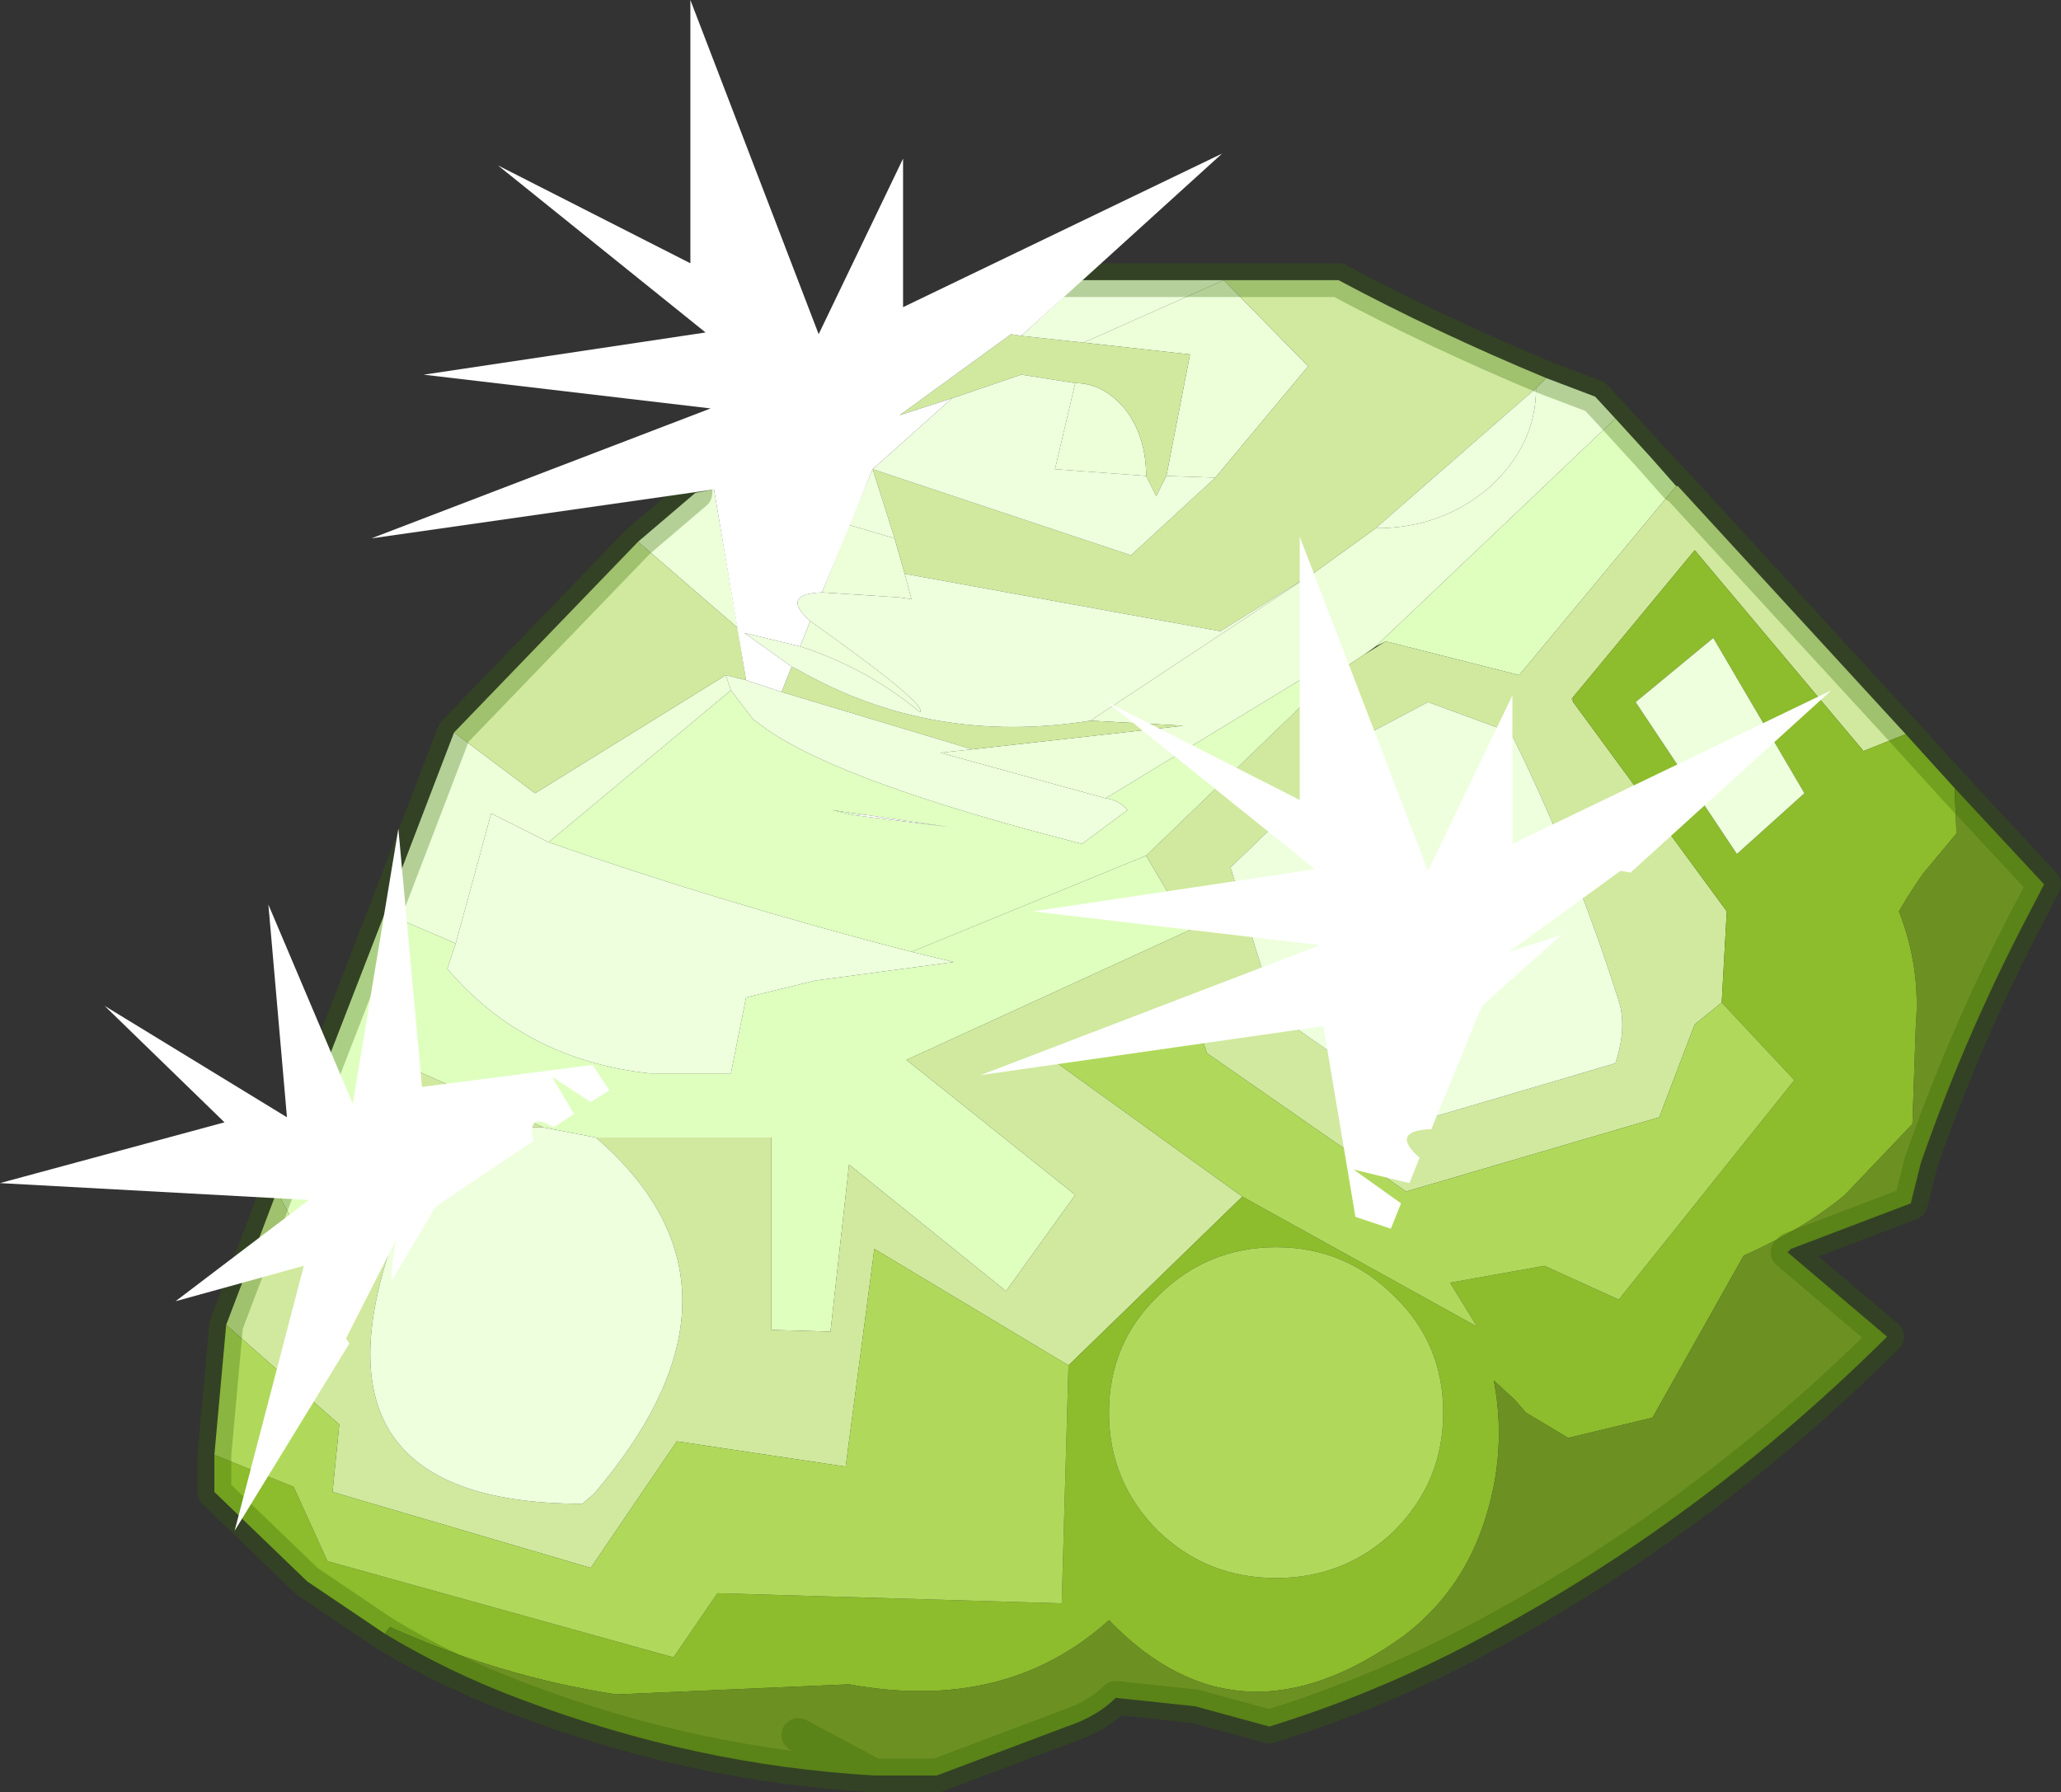
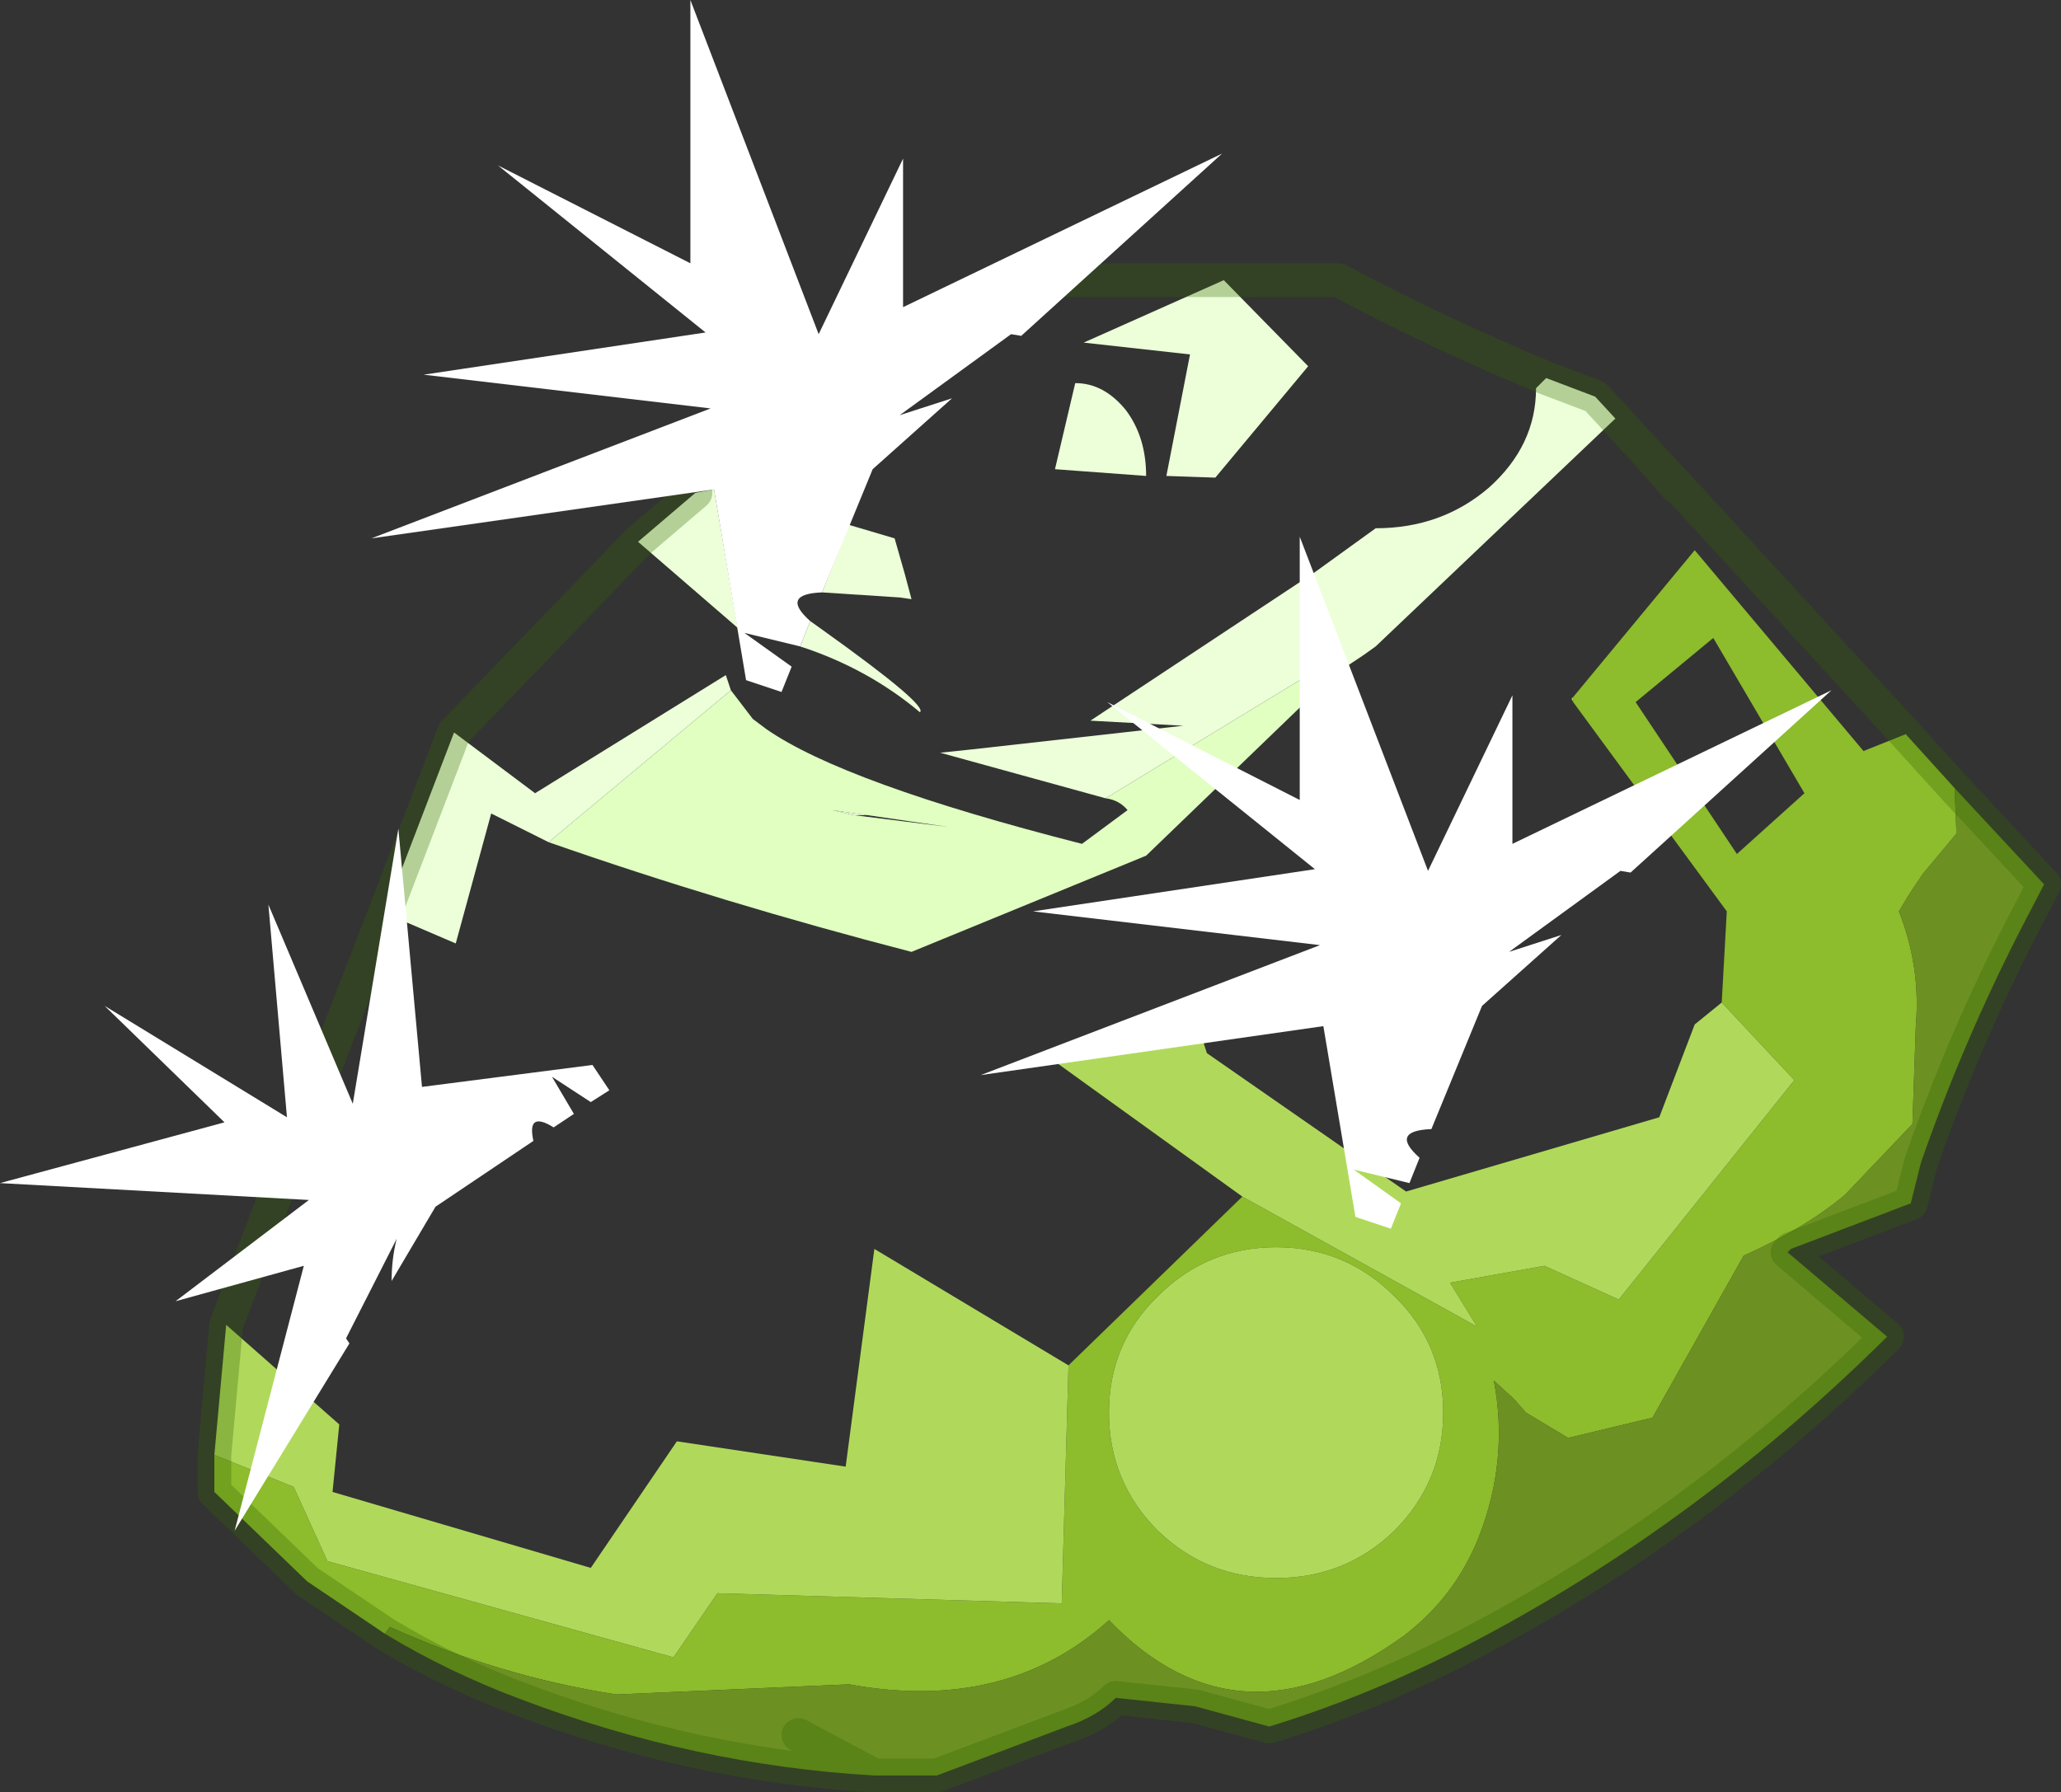
<svg xmlns="http://www.w3.org/2000/svg" xmlns:xlink="http://www.w3.org/1999/xlink" width="61.05px" height="53.1px">
  <rect width="100%" height="100%" fill="#333333" stroke="none" />
  <g transform="matrix(1, 0, 0, 1, -270.15, -215.8)">
    <use xlink:href="#object-0" width="61.05" height="53.1" transform="matrix(1, 0, 0, 1, 270.15, 215.8)" />
  </g>
  <defs>
    <g transform="matrix(1, 0, 0, 1, 6.35, 8.3)" id="object-0">
      <use xlink:href="#object-1" width="61.05" height="53.1" transform="matrix(1, 0, 0, 1, -6.35, -8.3)" />
    </g>
    <g transform="matrix(1, 0, 0, 1, 6.35, 8.3)" id="object-1">
      <path fill-rule="evenodd" fill="#ecffd9" stroke="none" d="M39.45 2.9L40.9 3.45L41.5 4.1L34.4 10.85L34.05 11.1L33.15 11.7L32.4 11.7L26.4 15.35L21.5 14L22.45 13.9L28.7 13.2L25.95 13.05L32.6 8.65L34.4 7.35Q36.35 7.35 37.75 6.15Q39.15 4.9 39.15 3.2L39.45 2.9M5.05 18.75L7.1 13.4L9.5 15.2L15.15 11.7L15.3 12.15L9.9 16.65L8.2 15.8L7.15 19.65L5.05 18.75M12.55 7.75L14.25 6.3L14.8 6.2L15.5 10.3L12.55 7.75M17.35 10.85L17.65 10.1L18 10.35Q21.15 12.6 20.9 12.8Q19.35 11.5 17.35 10.85M18 9.25L18.8 7.25L20.15 7.65L20.45 8.7L20.65 9.45L20.3 9.4L18 9.25M29.9 0L32.4 2.55L29.65 5.85L28.2 5.8L28.9 2.2L25.75 1.85L29.9 0M25.5 3.05Q26.35 3.05 27 3.85Q27.6 4.65 27.6 5.8L24.9 5.6L25.5 3.05M18.95 15.85L18.3 15.7L19.35 15.85L18.95 15.85" />
-       <path fill-rule="evenodd" fill="#dfffbf" stroke="none" d="M41.5 4.1L42.55 5.25L43.3 6.1L38.65 11.7L34.7 10.7L34.4 10.85L41.5 4.1M1.85 27L5.05 18.75L7.15 19.65L6.9 20.4Q9.2 23.1 12.9 23.5L15.3 23.5L15.75 21.25L17.8 20.75L21.9 20.2L20.65 19.9L27.6 17.05L28.9 19.25L20.5 23.1L25.5 27.1L23.45 29.95L18.8 26.2L18.25 31.15L16.5 31.1L16.5 25.4L11.3 25.4L9.75 25.1L5.5 23.2L3.15 29.4L1.85 27" />
-       <path fill-rule="evenodd" fill="#d0e99e" stroke="none" d="M43.35 6.1L50.1 13.45L48.85 13.95L43.85 8L40.25 12.35L40.2 12.4L40.25 12.5L44.8 18.7L44.65 21.4L43.85 22.05L42.8 24.8L35.3 27L29.4 22.9L28.9 21.35L24.9 23.15L30.45 27.15L25.3 32.15L19.55 28.7L18.7 35.15L13.7 34.4L11.15 38.15L3.5 35.9L3.7 33.9L0.35 30.95L1.85 27L3.15 29.4L5.5 23.2L9.75 25.1Q6.6 25 5.55 27.75Q2.2 36.25 10.9 36.25L11.25 35.95Q16.45 29.85 11.3 25.4L16.5 25.4L16.5 31.1L18.25 31.15L18.8 26.2L23.45 29.95L25.5 27.1L20.5 23.1L28.9 19.25L27.6 17.05L33.15 11.7L34.05 11.1L34.7 10.7L38.65 11.7L43.3 6.1L43.35 6.1M7.1 13.4L12.55 7.75L15.5 10.3L15.75 11.85L15.15 11.7L9.5 15.2L7.1 13.4M16.8 12.2L17.1 11.45L17.3 11.55Q21.25 13.8 25.95 13.05L28.7 13.2L22.45 13.9L16.8 12.2M21.85 3.5L20.3 4L23.6 1.6L23.9 1.65L25.75 1.85L28.9 2.2L28.2 5.8L27.9 6.4L27.6 5.8Q27.6 4.65 27 3.85Q26.35 3.05 25.5 3.05L23.9 2.8L21.85 3.5M41.5 23.2Q41.85 22.15 41.6 21.35Q40.3 17.25 38.4 13.4L35.95 12.5L34.25 13.4L30.1 17.4L31.45 21.75L35.9 24.85L41.5 23.2M39.45 2.9L39.15 3.2L34.4 7.35L32.6 8.65L29.8 10.4L20.45 8.7L20.15 7.65L19.5 5.6L27.15 8.15L29.65 5.85L32.4 2.55L29.9 0L33.3 0Q36.2 1.55 39.45 2.9" />
      <path fill-rule="evenodd" fill="#8dbc2c" stroke="none" d="M50.1 13.45L51.55 15.05L51.6 16.3L51.6 16.4L50.6 17.6L50.2 18.2L49.9 18.7Q50.55 20.35 50.4 22.1L50.3 25L48.3 27.1Q47.1 28.1 45.3 28.9L42.6 33.7L40.1 34.3L38.85 33.55L38.5 33.15L37.9 32.6Q38.35 34.95 37.45 37.25Q36.75 39 35.25 40.15Q30.35 43.7 26.5 39.7Q23.45 42.45 18.8 41.6L11.9 41.9Q8.4 41.35 5.2 39.9L5.05 40.1L2.75 38.55L0 35.9L0 34.8L2.35 35.75L3.35 37.95L13.6 40.8L14.9 38.9L25.1 39.2L25.3 32.15L30.45 27.15L37.4 31L36.6 29.7L39.4 29.2L41.6 30.2L46.8 23.7L44.65 21.4L44.8 18.7L40.25 12.5L40.25 12.35L43.85 8L48.85 13.95L50.1 13.45M42.1 12.5L45.1 17L47.1 15.2L44.4 10.6L42.1 12.5M34.95 30.1Q33.5 28.65 31.45 28.65Q29.4 28.65 27.95 30.1Q26.5 31.5 26.5 33.55Q26.5 35.6 27.95 37.05Q29.4 38.45 31.45 38.45Q33.5 38.45 34.95 37.05Q36.4 35.6 36.4 33.55Q36.4 31.5 34.95 30.1" />
      <path fill-rule="evenodd" fill="#6c9122" stroke="none" d="M51.55 15.05L54.2 17.9L53.55 19.15Q51.8 22.55 50.55 26.15L50.25 27.35L46.7 28.7L46.6 28.8L49.55 31.3Q43.65 37.15 36.6 40.7Q34 42 31.25 42.85L29.05 42.25L26.7 42Q26.15 42.55 25.25 42.85L21.4 44.3L20.5 44.3L19.55 44.3Q14.25 44 9.1 42.05Q6.95 41.25 5.05 40.1L5.2 39.9Q8.4 41.35 11.9 41.9L18.8 41.6Q23.45 42.45 26.5 39.7Q30.35 43.7 35.25 40.15Q36.75 39 37.45 37.25Q38.35 34.95 37.9 32.6L38.5 33.15L38.85 33.55L40.1 34.3L42.6 33.7L45.3 28.9Q47.1 28.1 48.3 27.1L50.3 25L50.4 22.1Q50.55 20.35 49.9 18.7L50.2 18.2L50.6 17.6L51.6 16.4L51.6 16.3L51.55 15.05M17.3 43.1L19.55 44.3L17.3 43.1" />
      <path fill-rule="evenodd" fill="#b0d95b" stroke="none" d="M0 34.8L0.35 30.95L3.7 33.9L3.5 35.9L11.15 38.15L13.7 34.4L18.7 35.15L19.55 28.7L25.3 32.15L25.1 39.2L14.9 38.9L13.6 40.8L3.35 37.95L2.35 35.75L0 34.8M30.45 27.15L24.9 23.15L28.9 21.35L29.4 22.9L35.3 27L42.8 24.8L43.85 22.05L44.65 21.4L46.8 23.7L41.6 30.2L39.4 29.2L36.6 29.7L37.4 31L30.45 27.15M40.25 12.5L40.2 12.4L40.25 12.35L40.25 12.5M34.95 30.1Q36.4 31.5 36.4 33.55Q36.4 35.6 34.95 37.05Q33.5 38.45 31.45 38.45Q29.4 38.45 27.95 37.05Q26.5 35.6 26.5 33.55Q26.5 31.5 27.95 30.1Q29.4 28.65 31.45 28.65Q33.5 28.65 34.95 30.1" />
-       <path fill-rule="evenodd" fill="#eeffdd" stroke="none" d="M15.75 11.85L16.8 12.2L22.45 13.9L21.5 14L26.4 15.35Q26.8 15.4 27.05 15.7L25.7 16.7Q18.65 14.9 16.35 13.3L15.95 13L15.3 12.15L15.15 11.7L15.75 11.85M17.1 11.45L15.7 10.45L17.35 10.85Q19.35 11.5 20.9 12.8Q21.15 12.6 18 10.35L17.65 10.1Q16.75 9.3 18 9.25L20.3 9.4L20.65 9.45L20.45 8.7L29.8 10.4L32.6 8.65L25.95 13.05Q21.25 13.8 17.3 11.55L17.1 11.45M18.8 7.25L19.5 5.6L21.85 3.5L23.9 2.8L25.5 3.05L24.9 5.6L27.6 5.8L27.9 6.4L28.2 5.8L29.65 5.85L27.15 8.15L19.5 5.6L20.15 7.65L18.8 7.25M23.9 1.65L25.7 0L29.9 0L25.75 1.85L23.9 1.65M42.1 12.5L44.4 10.6L47.1 15.2L45.1 17L42.1 12.5M41.5 23.2L35.9 24.85L31.45 21.75L30.1 17.4L34.25 13.4L35.95 12.5L38.4 13.4Q40.3 17.25 41.6 21.35Q41.85 22.15 41.5 23.2M39.15 3.2Q39.15 4.9 37.75 6.15Q36.35 7.35 34.4 7.35L39.15 3.2M9.9 16.65Q15.05 18.45 20.65 19.9L21.9 20.2L17.8 20.75L15.75 21.25L15.3 23.5L12.9 23.5Q9.2 23.1 6.9 20.4L7.15 19.65L8.2 15.8L9.9 16.65M11.3 25.4Q16.45 29.85 11.25 35.95L10.9 36.25Q2.2 36.25 5.55 27.75Q6.6 25 9.75 25.1L11.3 25.4" />
      <path fill-rule="evenodd" fill="#e0ffc1" stroke="none" d="M26.4 15.35L32.4 11.7L33.15 11.7L27.6 17.05L20.65 19.9Q15.05 18.45 9.9 16.65L15.3 12.15L15.95 13L16.35 13.3Q18.65 14.9 25.7 16.7L27.05 15.7Q26.8 15.4 26.4 15.35M19.35 15.85L18.3 15.7L18.95 15.85L21.75 16.2L19.35 15.85" />
-       <path fill-rule="evenodd" fill="#ffffff" stroke="none" d="M19.35 15.85L21.75 16.2L18.95 15.85L19.35 15.85" />
      <path fill="none" stroke="#336600" stroke-opacity="0.302" stroke-width="1" stroke-linecap="round" stroke-linejoin="round" d="M39.45 2.9L40.9 3.45L41.5 4.1L42.55 5.25L43.35 6.1L50.1 13.45L51.55 15.05L54.2 17.9L53.55 19.15Q51.8 22.55 50.55 26.15L50.25 27.35L46.7 28.7L46.6 28.8L49.55 31.3Q43.65 37.15 36.6 40.7Q34 42 31.25 42.85L29.05 42.25L26.7 42Q26.15 42.55 25.25 42.85L21.4 44.3L20.5 44.3L19.55 44.3Q14.25 44 9.1 42.05Q6.95 41.25 5.05 40.1L2.75 38.55L0 35.9L0 34.8L0.35 30.95L1.85 27L5.05 18.75L7.1 13.4L12.55 7.75L14.25 6.3M25.7 0L24.75 0M43.3 6.1L42.55 5.25M29.9 0L33.3 0Q36.2 1.55 39.45 2.9M25.7 0L29.9 0M19.55 44.3L17.3 43.1" />
      <path fill-rule="evenodd" fill="#ffffff" stroke="none" d="M8.4 -3.4L14.1 -0.5L14.1 -8.3L17.9 1.6L20.4 -3.6L20.4 0.8L29.85 -3.75L23.9 1.65L23.6 1.6L20.3 4L21.85 3.5L19.5 5.6L18 9.25Q16.75 9.3 17.65 10.1L17.35 10.85L15.7 10.45L17.1 11.45L16.8 12.2L15.75 11.85L14.8 6.2L4.65 7.65L14.7 3.8L6.2 2.8L14.55 1.55L8.4 -3.4" />
      <path fill-rule="evenodd" fill="#ffffff" stroke="none" d="M26.45 12.5L32.15 15.4L32.15 7.6L35.95 17.5L38.45 12.3L38.45 16.7L47.9 12.15L41.95 17.55L41.65 17.5L38.35 19.9L39.9 19.4L37.55 21.5L36.05 25.15Q34.8 25.2 35.7 26L35.4 26.75L33.75 26.35L35.15 27.35L34.85 28.1L33.8 27.75L32.85 22.1L22.7 23.55L32.75 19.7L24.25 18.7L32.6 17.45L26.45 12.5" />
      <path fill-rule="evenodd" fill="#ffffff" stroke="none" d="M-3.25 21.5L0.3 24.95L-6.35 26.75L2.8 27.25L-1.15 30.25L2.65 29.2L0.6 37.05L4 31.5L3.9 31.35L5.4 28.4Q5.25 29 5.25 29.65L6.55 27.45L9.45 25.5Q9.25 24.6 10.05 25.1L10.65 24.7L10 23.6L11.15 24.35L11.7 24L11.2 23.25L6.15 23.9L5.45 16.25L4.1 24.4L1.6 18.5L2.15 24.8L-3.25 21.5" />
    </g>
  </defs>
</svg>